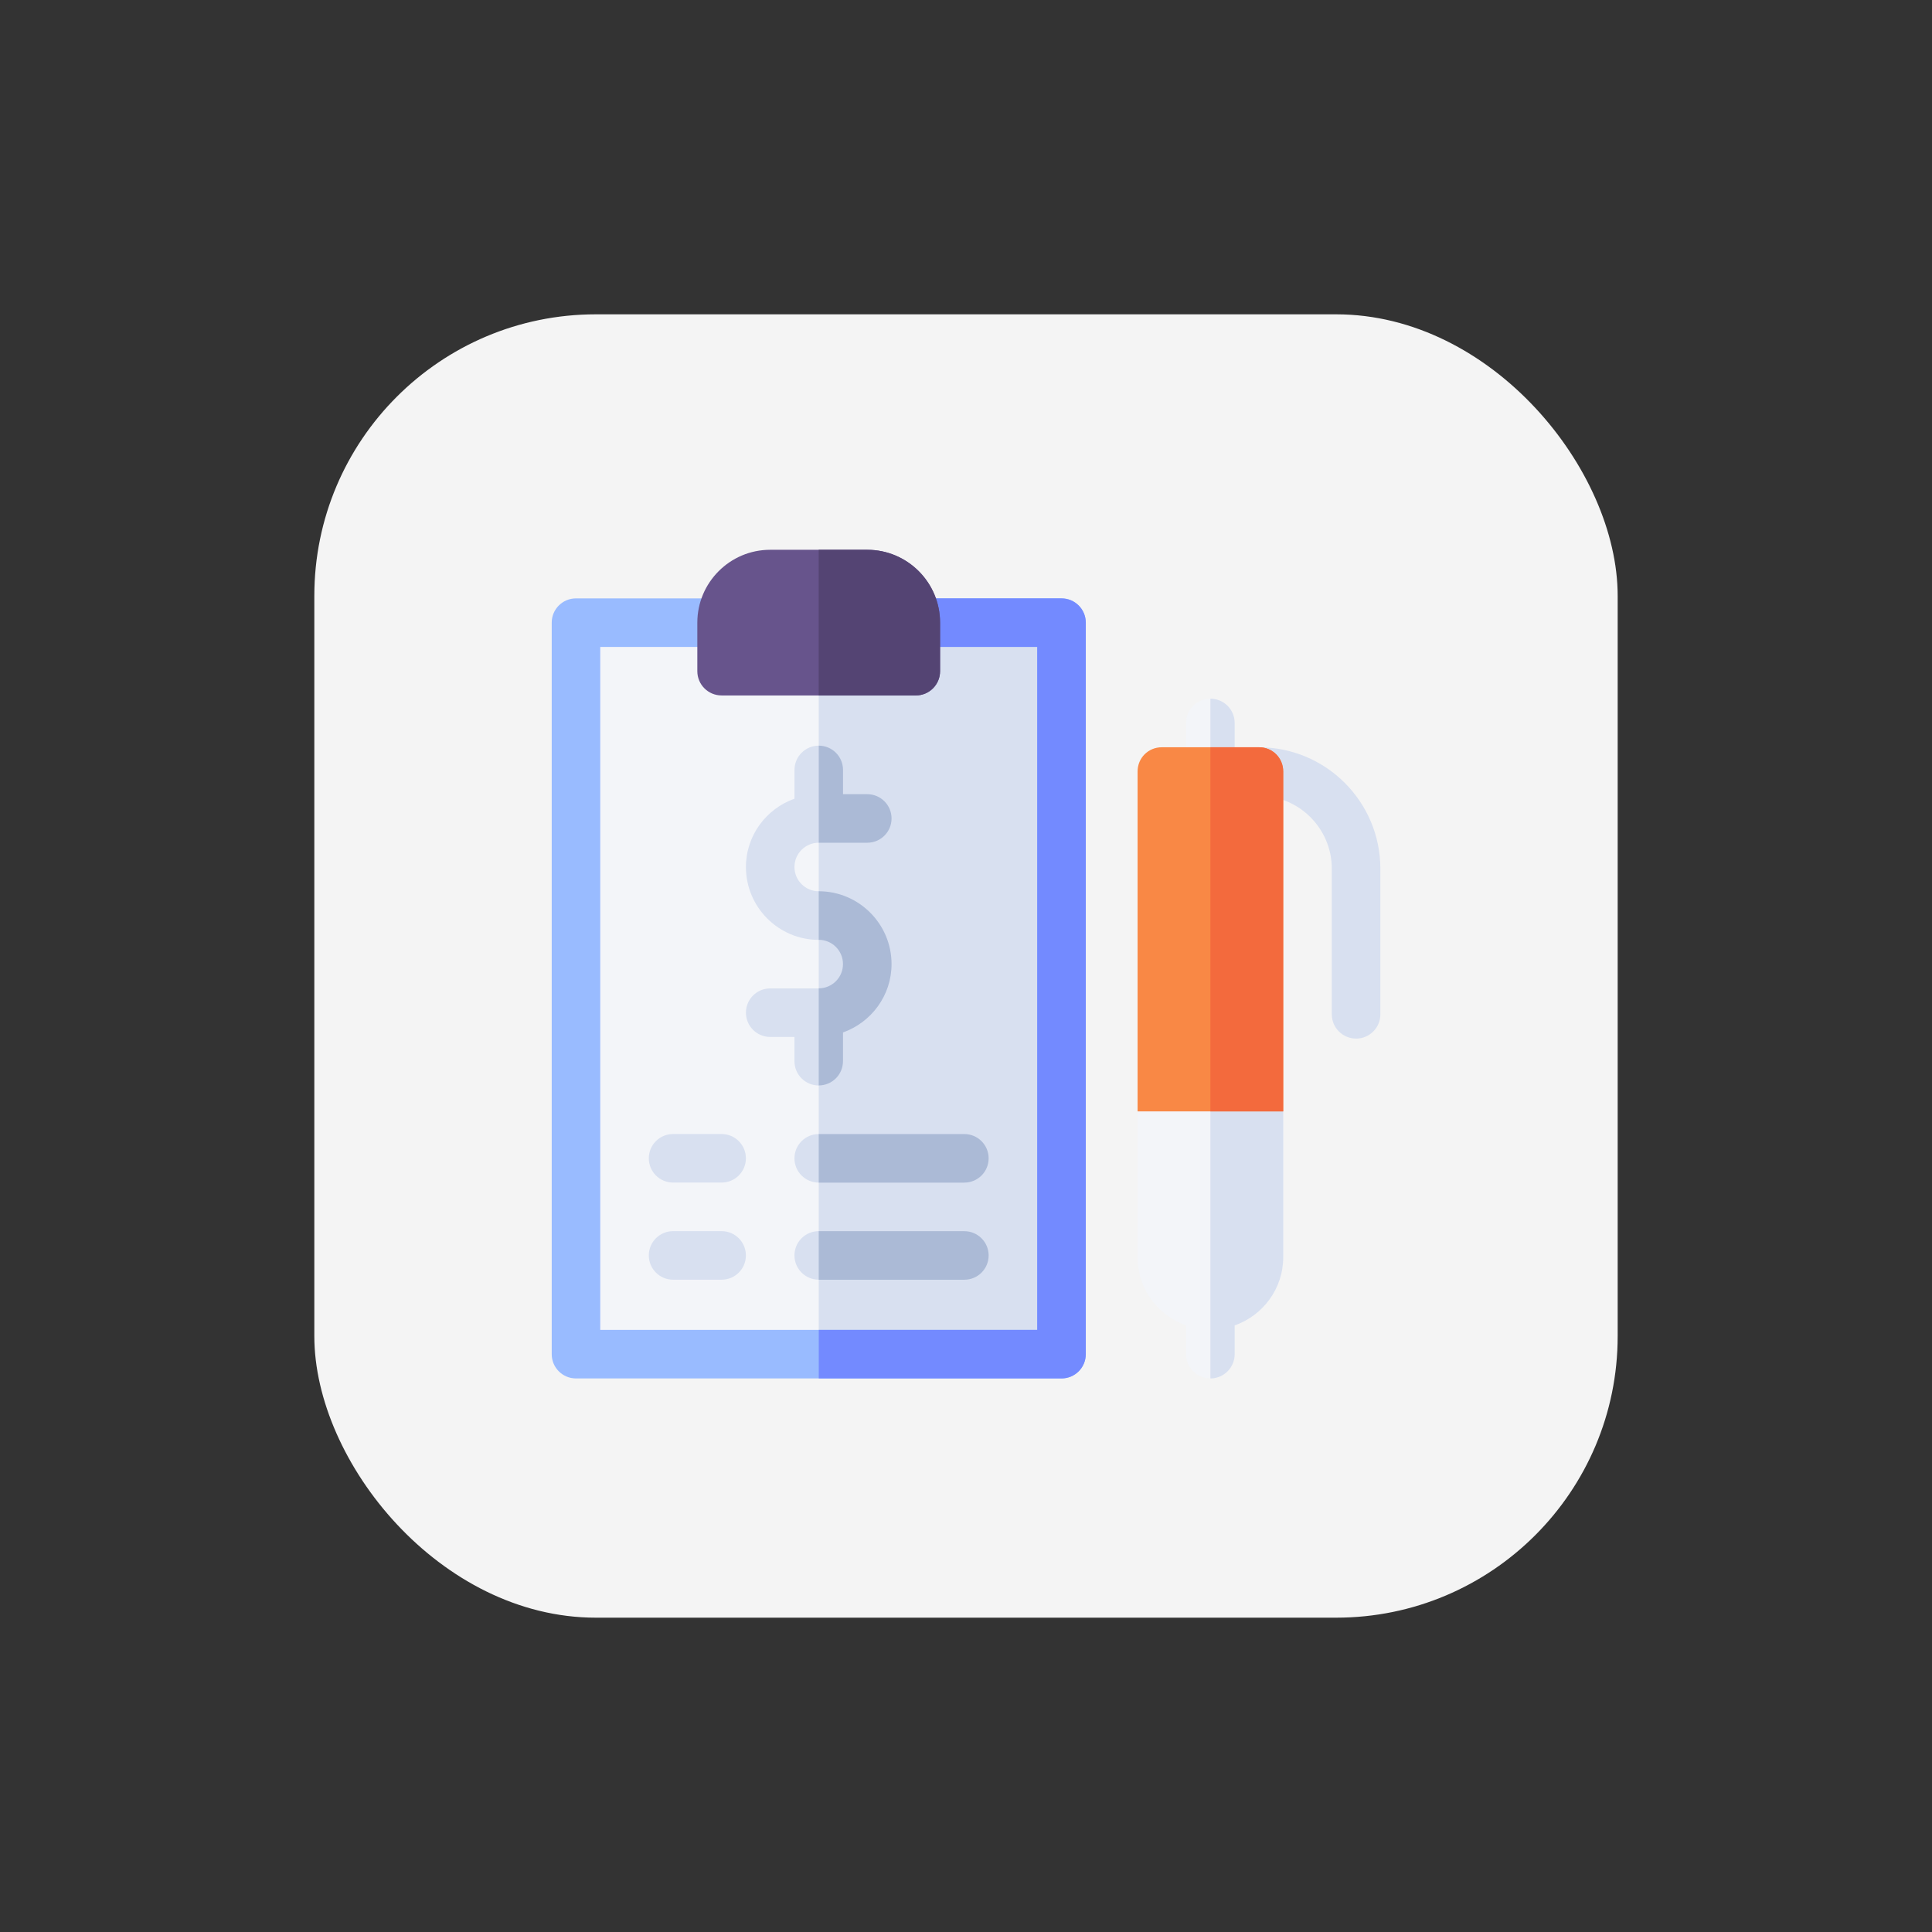
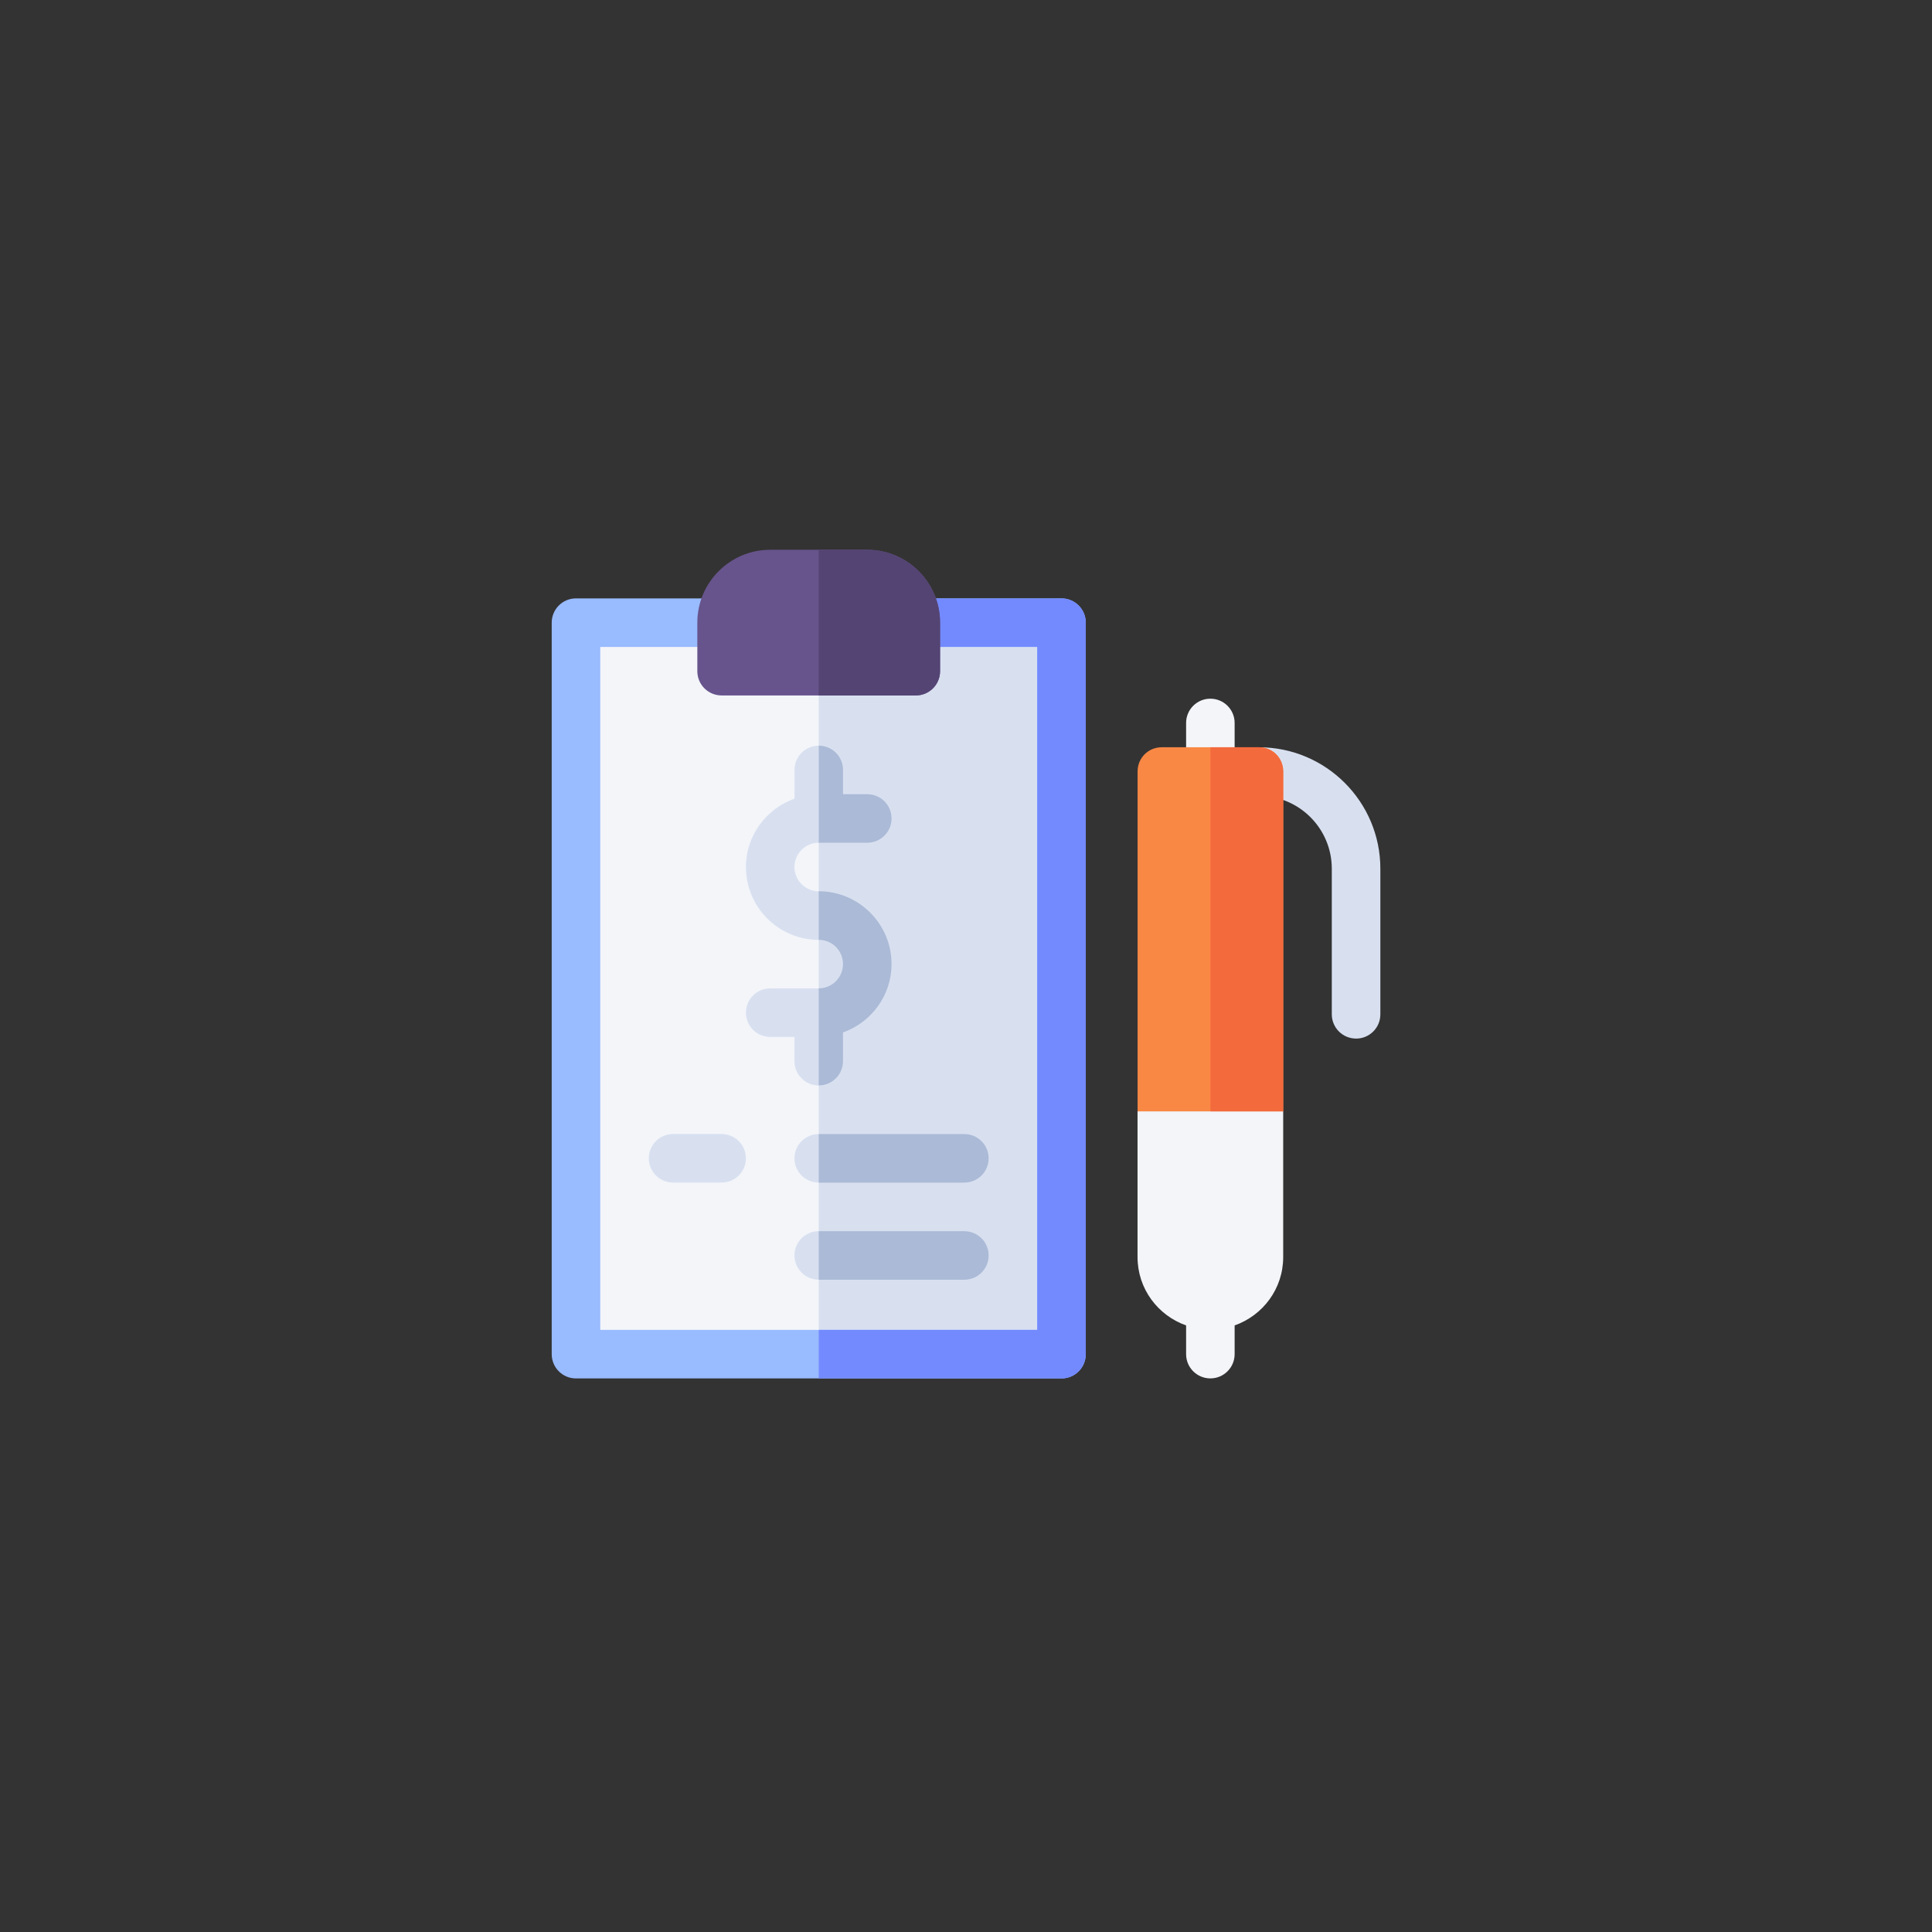
<svg xmlns="http://www.w3.org/2000/svg" id="Layer_1" version="1.1" viewBox="0 0 512 512">
  <rect x="0" y="0" width="512" height="512" fill="#333333" stroke="none" />
  <defs>
    <style>
      .st0 {
        fill: #9bf;
      }

      .st1 {
        fill: #738aff;
      }

      .st2 {
        fill: #f4f4f4;
      }

      .st3 {
        fill: #f98845;
      }

      .st4 {
        fill: #d8e0f0;
      }

      .st5 {
        fill: #67548c;
      }

      .st6 {
        fill: #f36a3d;
      }

      .st7 {
        fill: #544473;
      }

      .st8 {
        fill: #abbad6;
      }

      .st9 {
        fill: #f3f5f9;
      }
    </style>
  </defs>
-   <rect class="st2" x="83.3" y="83.3" width="345.4" height="345.4" rx="74.6" ry="74.6" />
  <g>
    <g>
      <path class="st9" d="M320.76,210.89c-3.56,0-6.43-2.88-6.43-6.43v-12.87c0-3.56,2.88-6.43,6.43-6.43s6.43,2.88,6.43,6.43v12.87c0,3.56-2.88,6.43-6.43,6.43Z" />
-       <path class="st4" d="M327.2,204.46v-12.87c0-3.56-2.88-6.43-6.43-6.43v25.73c3.56,0,6.43-2.88,6.43-6.43Z" />
      <path class="st4" d="M359.37,275.23c-3.56,0-6.43-2.88-6.43-6.43v-38.6c0-10.64-8.66-19.3-19.3-19.3-3.56,0-6.43-2.88-6.43-6.43s2.88-6.43,6.43-6.43c17.74,0,32.17,14.43,32.17,32.17v38.6c0,3.56-2.88,6.43-6.43,6.43Z" />
      <g id="Price_list">
        <path class="st9" d="M152.63,358.86v-193.86h38.6v12.87h51.47v-12.87h38.6v193.86h-128.67Z" />
        <path class="st4" d="M242.7,177.87h-25.73v181h64.34v-193.86h-38.6v12.87Z" />
        <g>
          <g>
            <path class="st4" d="M210.54,281.23c0,3.56,2.88,6.43,6.43,6.43s6.43-2.88,6.43-6.43v-7.62c7.47-2.66,12.87-9.74,12.87-18.12,0-10.64-8.66-19.3-19.3-19.3-3.55,0-6.43-2.88-6.43-6.43s2.88-6.43,6.43-6.43h12.87c3.56,0,6.43-2.88,6.43-6.43s-2.88-6.43-6.43-6.43h-6.43v-6.43c0-3.56-2.88-6.43-6.43-6.43s-6.43,2.88-6.43,6.43v7.62c-7.47,2.66-12.87,9.74-12.87,18.12,0,10.64,8.66,19.3,19.3,19.3,3.55,0,6.43,2.88,6.43,6.43s-2.88,6.43-6.43,6.43h-12.87c-3.56,0-6.43,2.88-6.43,6.43s2.88,6.43,6.43,6.43h6.43v6.43Z" />
            <path class="st4" d="M191.24,300.53h-12.87c-3.56,0-6.43,2.88-6.43,6.43s2.88,6.43,6.43,6.43h12.87c3.56,0,6.43-2.88,6.43-6.43s-2.88-6.43-6.43-6.43Z" />
            <path class="st4" d="M210.54,306.97c0,3.56,2.88,6.43,6.43,6.43h38.6c3.56,0,6.43-2.88,6.43-6.43s-2.88-6.43-6.43-6.43h-38.6c-3.56,0-6.43,2.88-6.43,6.43Z" />
          </g>
          <path class="st8" d="M255.57,313.4c3.56,0,6.43-2.88,6.43-6.43s-2.88-6.43-6.43-6.43h-38.6v12.87h38.6Z" />
-           <path class="st4" d="M191.24,326.27h-12.87c-3.56,0-6.43,2.88-6.43,6.43s2.88,6.43,6.43,6.43h12.87c3.56,0,6.43-2.88,6.43-6.43s-2.88-6.43-6.43-6.43Z" />
          <path class="st4" d="M255.57,326.27h-38.6c-3.56,0-6.43,2.88-6.43,6.43s2.88,6.43,6.43,6.43h38.6c3.56,0,6.43-2.88,6.43-6.43s-2.88-6.43-6.43-6.43Z" />
          <path class="st8" d="M255.57,339.14c3.56,0,6.43-2.88,6.43-6.43s-2.88-6.43-6.43-6.43h-38.6v12.87h38.6Z" />
        </g>
        <path class="st9" d="M301.46,294.53v38.6c0,8.41,5.38,15.47,12.87,18.12v7.61c0,3.56,2.88,6.43,6.43,6.43s6.43-2.88,6.43-6.43v-7.61c7.49-2.65,12.87-9.71,12.87-18.12v-38.6l-19.3-12.87-19.3,12.87Z" />
-         <path class="st4" d="M327.2,358.86v-7.61c7.49-2.65,12.87-9.71,12.87-18.12v-38.6l-19.3-12.87v83.64c3.56,0,6.43-2.88,6.43-6.43Z" />
      </g>
      <path class="st0" d="M281.31,365.3h-128.67c-3.56,0-6.43-2.88-6.43-6.43v-193.86c0-3.56,2.88-6.43,6.43-6.43h38.6c3.56,0,6.43,2.88,6.43,6.43s-2.88,6.43-6.43,6.43h-32.17v181h115.8v-181h-32.17c-3.56,0-6.43-2.88-6.43-6.43s2.88-6.43,6.43-6.43h38.6c3.56,0,6.43,2.88,6.43,6.43v193.86c0,3.56-2.88,6.43-6.43,6.43Z" />
      <path class="st1" d="M281.31,158.57h-38.6c-3.56,0-6.43,2.88-6.43,6.43s2.88,6.43,6.43,6.43h32.17v181h-57.9v12.87h64.34c3.56,0,6.43-2.88,6.43-6.43v-193.86c0-3.56-2.88-6.43-6.43-6.43Z" />
      <path class="st5" d="M242.7,184.3h-51.47c-3.56,0-6.43-2.88-6.43-6.43v-12.87c0-10.64,8.66-19.3,19.3-19.3h25.73c10.64,0,19.3,8.66,19.3,19.3v12.87c0,3.56-2.88,6.43-6.43,6.43Z" />
      <path class="st7" d="M242.7,184.3c3.56,0,6.43-2.88,6.43-6.43v-12.87c0-10.64-8.66-19.3-19.3-19.3h-12.87v38.6h25.73Z" />
      <path class="st3" d="M333.63,198.03h-25.73c-3.6,0-6.43,2.83-6.43,6.43v90.07h38.6v-90.07c0-3.6-2.83-6.43-6.43-6.43Z" />
      <path class="st6" d="M320.76,294.53h19.3v-90.07c0-3.6-2.83-6.43-6.43-6.43h-12.87v96.5Z" />
    </g>
    <g>
      <path class="st8" d="M223.4,281.23v-7.62c7.47-2.66,12.87-9.74,12.87-18.12,0-10.64-8.66-19.3-19.3-19.3v12.87c3.55,0,6.43,2.88,6.43,6.43s-2.88,6.43-6.43,6.43v25.73c3.56,0,6.43-2.88,6.43-6.43Z" />
      <path class="st8" d="M229.84,223.33c3.56,0,6.43-2.88,6.43-6.43s-2.88-6.43-6.43-6.43h-6.43v-6.43c0-3.56-2.88-6.43-6.43-6.43v25.73h12.87Z" />
    </g>
  </g>
</svg>